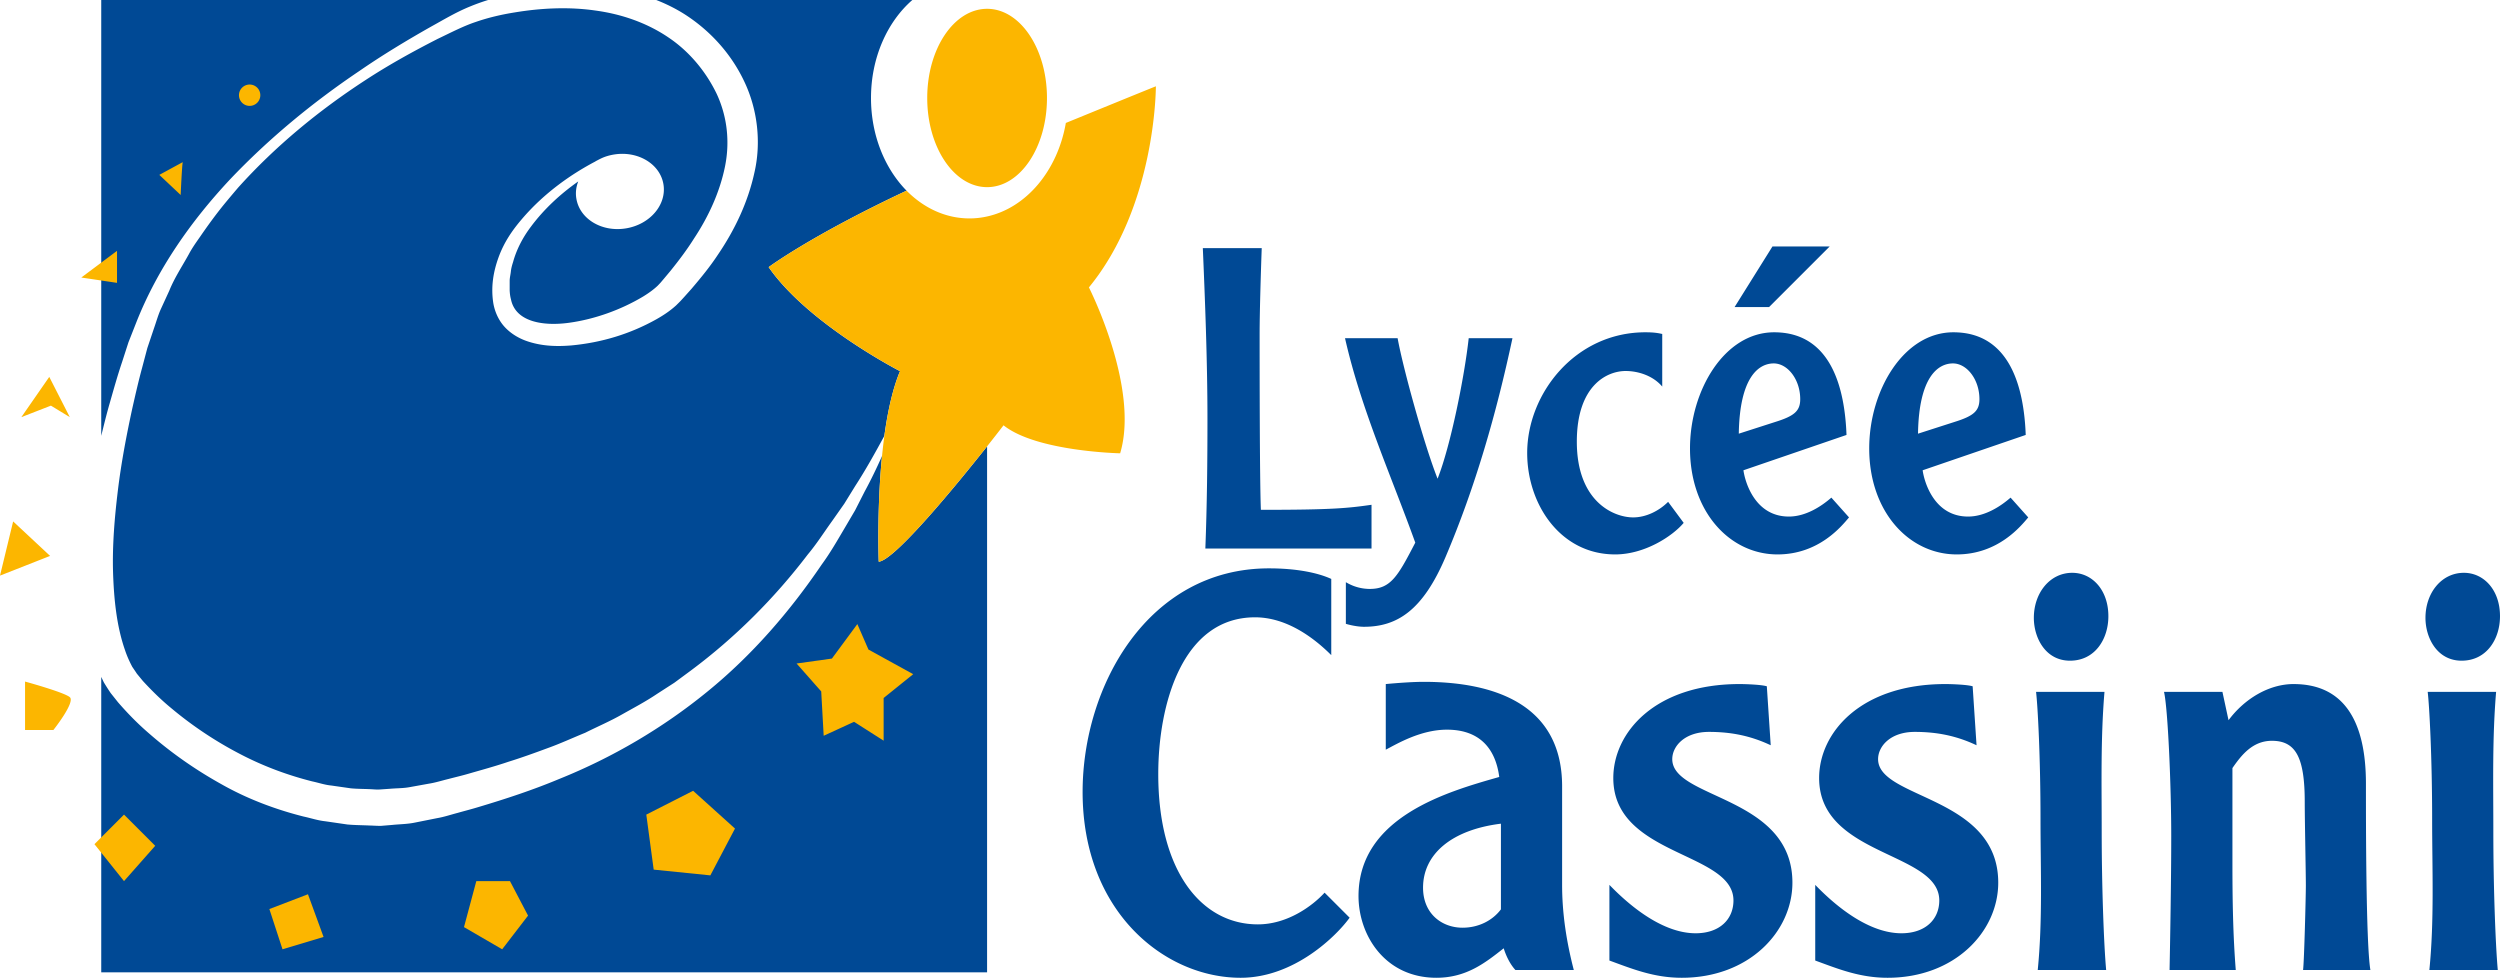
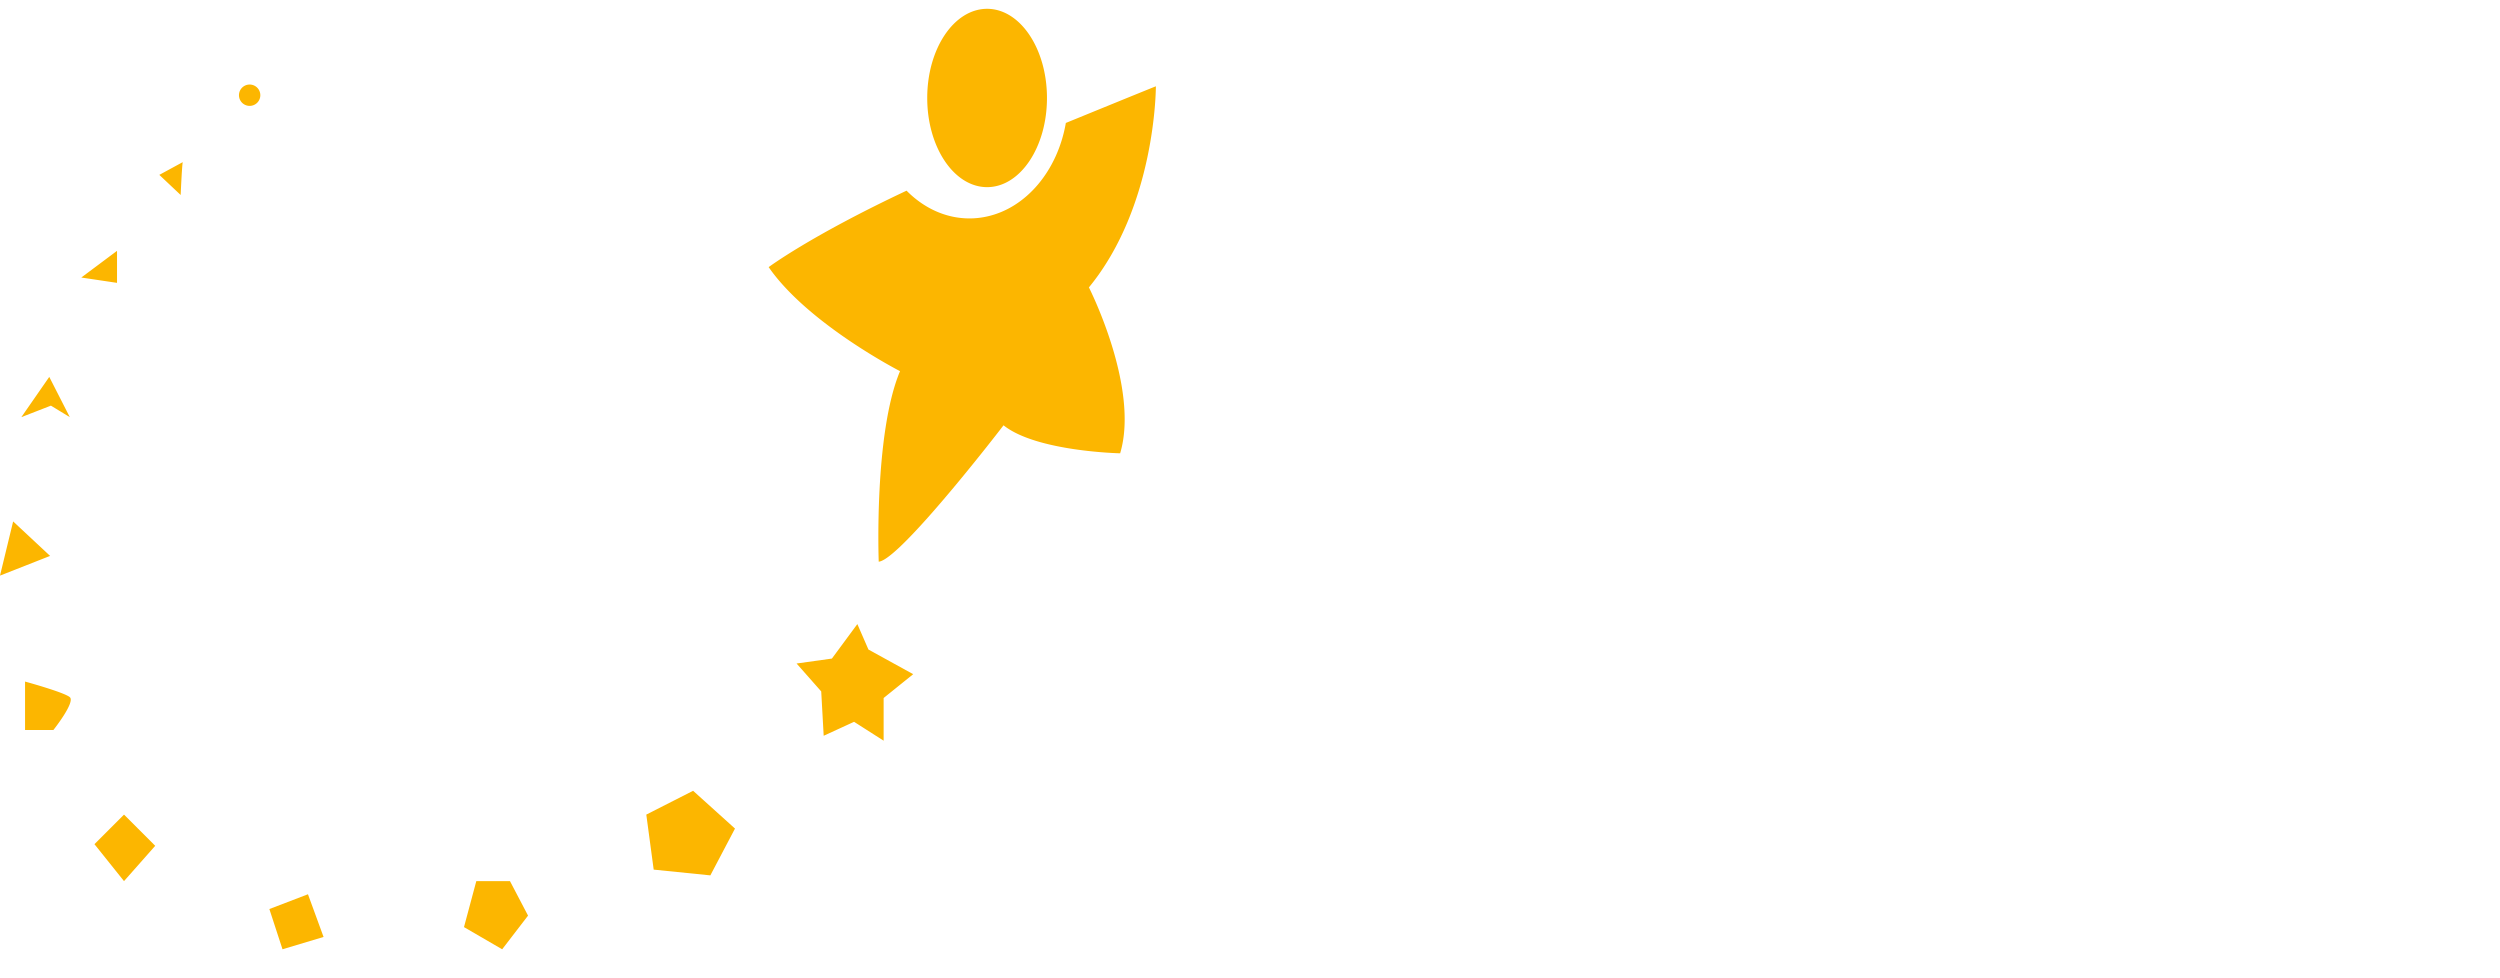
<svg xmlns="http://www.w3.org/2000/svg" viewBox="0 0 613.64 240">
-   <path d="M29.933 88.961l1.604-4.957 1.937-4.916c5.207-13.164 13.414-24.786 22.891-34.951 9.56-10.081 20.33-18.955 31.827-26.703 5.707-3.937 11.644-7.52 17.684-10.935 3.062-1.687 5.936-3.437 9.373-4.854A51.83 51.83 0 0 1 119.811 0H24.85v106.979c.666-2.687 1.312-5.374 2.083-8.02.958-3.353 1.895-6.707 2.999-9.998zM107.48 9.52c-6.082 3.103-12.081 6.415-17.809 10.165-11.456 7.456-22.1 16.225-31.223 26.37a296.879 296.879 0 0 0-3.29 3.915c-2.146 2.625-4.146 5.374-6.062 8.165-.98 1.396-1.958 2.77-2.75 4.27-1.645 2.979-3.52 5.79-4.79 8.936l-2.104 4.582c-.687 1.542-1.125 3.166-1.687 4.75l-1.604 4.77-1.312 4.957c-.896 3.29-1.646 6.623-2.396 9.935-1.437 6.645-2.707 13.33-3.52 20.038-.812 6.707-1.375 13.414-1.187 20.058.208 6.603.875 13.248 2.937 19.142.479 1.458 1.104 2.812 1.77 4.083.375.562.771 1.125 1.146 1.708l1.458 1.77c2.145 2.333 4.457 4.624 6.999 6.707a92.905 92.905 0 0 0 16.371 10.977c5.79 3.083 11.935 5.395 18.205 6.978 1.583.333 3.124.875 4.728 1.02l4.791.688c1.833.167 3.687.125 5.52.25.562.042 1.124.063 1.687.02l2.374-.166c1.604-.146 3.208-.104 4.791-.395l4.728-.855c1.542-.229 3.25-.77 4.874-1.166 1.646-.437 3.312-.812 4.916-1.291 3.25-.938 6.54-1.833 9.727-2.916 3.229-1 6.395-2.146 9.54-3.312 3.166-1.125 6.207-2.541 9.331-3.812 2.979-1.5 6.083-2.812 8.999-4.478 2.916-1.646 5.894-3.208 8.665-5.083l4.228-2.728 4.062-3c10.768-8.019 20.433-17.642 28.681-28.473 2.187-2.604 4-5.478 6-8.248l2.957-4.208 2.687-4.353c2.583-3.979 4.874-8.124 7.144-12.29.813-5.873 2.02-11.539 3.854-15.892 0 0-22.558-11.56-32.244-25.537 0 0 10.248-7.665 33.848-18.767-5.333-5.436-8.728-13.601-8.728-22.745 0-9.936 4-18.705 10.144-24.058h-62.842c2.291.896 4.5 1.979 6.624 3.291 6.374 4 11.664 9.727 14.934 16.643 3.312 6.894 4.229 15.08 2.52 22.432-1.603 7.353-4.852 14.081-8.872 20.017-1.98 3.02-4.25 5.79-6.562 8.499l-1.77 1.978-.896.98c-.312.333-.75.75-1.124 1.124-1.542 1.396-3.146 2.437-4.791 3.375-6.499 3.645-13.456 5.728-20.809 6.436-3.666.312-7.519.229-11.351-1.167-1.896-.708-3.791-1.853-5.25-3.499-1.457-1.646-2.332-3.728-2.666-5.728-.624-4.04.021-7.707 1.292-11.227 1.375-3.77 3.395-6.644 5.645-9.29 5.707-6.728 12.56-11.31 18.1-14.226.104-.083.23-.146.354-.208.354-.188.708-.375 1.063-.542.958-.458 2-.77 3.124-.958 5.895-.98 11.352 2.291 12.185 7.29.833 5-3.27 9.852-9.186 10.831-5.894.98-11.352-2.27-12.185-7.29-.25-1.458-.062-2.895.458-4.228-4.457 3.124-8.477 6.873-11.643 11.143-2 2.646-3.52 5.603-4.353 8.645-.25.77-.459 1.52-.542 2.312-.083.791-.292 1.54-.292 2.332v2.333c.042.77.125 1.48.313 2.146 1.125 5.686 8.144 6.644 14.33 5.77 6.312-.875 12.727-3.208 18.122-6.437 1.333-.812 2.603-1.729 3.582-2.666l.688-.729.812-.958 1.604-1.916c2.083-2.583 4.083-5.229 5.832-8.02 3.624-5.478 6.311-11.456 7.561-17.58 1.25-6.123.542-12.33-2.02-17.85-2.646-5.499-6.77-10.498-11.956-13.935-5.187-3.5-11.352-5.665-17.83-6.54-6.478-.938-13.206-.625-19.767.458-3.29.52-6.582 1.292-9.685 2.375-3 1-6.145 2.645-9.207 4.103zm108.208 128.35s-.48-12.727.812-25.933c-1.312 2.937-2.708 5.853-4.25 8.686l-2.353 4.624-2.645 4.499c-1.77 3-3.5 6.02-5.562 8.831-7.81 11.52-17.1 22.267-28.056 31.182-10.915 8.915-23.288 16.184-36.347 21.433-6.52 2.729-13.185 4.916-19.892 6.915-1.688.521-3.375.938-5.041 1.417-1.708.437-3.29 1-5.145 1.312l-5.415 1.083c-1.813.375-3.666.375-5.5.563l-2.749.229c-.916.02-1.854-.063-2.77-.084-1.833-.083-3.666-.083-5.499-.25l-5.436-.791c-1.833-.188-3.583-.792-5.353-1.167-7.062-1.791-13.914-4.395-20.184-7.956-6.29-3.5-12.206-7.624-17.621-12.352-2.75-2.354-5.291-4.937-7.728-7.749l-1.791-2.25a56.932 56.932 0 0 1-1.687-2.644l-.625-1.313v72.507h217.435v-129.1c-7.394 9.332-22.683 28.016-26.598 28.307zm80.173-3.23h40.788v-10.738c-5.782.826-9.5 1.238-27.157 1.238-.31-7.434-.31-37.38-.31-43.266 0-5.06.31-15.283.516-20.962h-14.457c.516 11.978 1.136 27.777 1.136 41.717 0 10.636-.103 21.375-.516 32.012zm40.376 9.915c-1.755 0-3.821-.415-5.887-1.654v10.224c1.756.516 3.408.722 4.44.722 8.158 0 14.458-4.026 20.034-17.142 7.33-17.244 12.495-35.315 16.419-53.696h-10.74c-1.032 9.398-4.44 26.435-7.64 34.49-3.202-8.055-8.468-27.054-9.81-34.49h-12.91c3.925 17.349 11.257 33.56 17.246 50.185-4.234 8.16-5.99 11.36-11.152 11.36zm60.202-8.468c7.23 0 14.044-4.44 16.832-7.745l-3.82-5.163c-2.272 2.272-5.473 3.82-8.571 3.82-4.854 0-13.838-3.924-13.838-18.587 0-13.837 7.436-17.348 11.978-17.348 2.893 0 6.61 1.033 8.985 3.82V81.976c-.93-.207-1.963-.413-4.131-.413-17.245 0-29.017 15.076-29.017 29.636 0 12.598 8.16 24.887 21.582 24.887zm52.665-75.588h-14.043l-9.294 14.87h8.466l14.871-14.87zM436.3 136.086c10.224 0 15.8-7.023 17.555-9.087l-4.337-4.854c-2.48 2.169-6.3 4.647-10.43 4.647-8.261 0-10.739-8.364-11.152-11.36l25.298-8.673c-.413-11.36-3.716-25.196-17.76-25.196-12.186 0-20.654 14.25-20.654 28.5 0 15.593 9.81 26.023 21.48 26.023zm-.93-46.882c3.408 0 6.506 3.924 6.506 8.777 0 2.892-1.446 4.131-6.092 5.577l-8.985 2.891c.208-13.837 4.853-17.245 8.572-17.245zm47.707 37.588c-8.26 0-10.738-8.364-11.151-11.36l25.298-8.673c-.413-11.36-3.717-25.196-17.76-25.196-12.186 0-20.654 14.25-20.654 28.5 0 15.593 9.81 26.023 21.48 26.023 10.223 0 15.799-7.023 17.554-9.087l-4.337-4.854c-2.48 2.169-6.3 4.647-10.43 4.647zm-3.717-37.588c3.407 0 6.505 3.924 6.505 8.777 0 2.892-1.446 4.131-6.092 5.577l-8.984 2.891c.207-13.837 4.853-17.245 8.571-17.245zM308.742 226.892c-13.79 0-24.44-12.971-24.44-36.866 0-17.068 5.87-38.503 23.758-38.503 7.782 0 14.472 5.05 18.705 9.283v-18.705c-3.277-1.501-8.466-2.594-15.292-2.594-29.629 0-45.741 28.81-45.741 54.888 0 29.493 20.208 45.605 38.777 45.605 13.244 0 23.621-10.378 26.762-14.747l-6.144-6.143c-2.867 3.14-9.012 7.782-16.385 7.782zm74.69-33.861c0-20.073-16.522-25.67-34-25.67-2.594 0-6.416.274-9.285.546v16.11c2.869-1.5 8.603-4.914 15.02-4.914 7.783 0 11.88 4.37 12.835 11.607-12.426 3.55-34.545 9.694-34.545 29.218 0 9.694 6.554 20.072 19.115 20.072 7.373 0 12.017-3.688 16.523-7.237.545 1.775 1.5 3.824 2.866 5.325h14.336c-1.774-6.826-2.866-13.791-2.866-20.89V193.03zm-15.02 30.173c-2.049 2.732-5.462 4.506-9.423 4.506-5.05 0-9.693-3.413-9.693-9.829 0-8.193 6.964-14.202 19.115-15.703v21.026zm42.054-36.864c0-3.14 3.005-6.692 9.011-6.692 5.053 0 9.967.82 15.156 3.28l-.956-14.475c-1.364-.41-5.189-.546-6.69-.546-20.754 0-30.993 11.88-30.993 23.075 0 19.251 29.492 18.022 29.492 30.038 0 4.644-3.413 8.057-9.286 8.057-8.874 0-17.477-8.057-21.162-11.88v18.57c5.598 2.048 10.923 4.233 17.75 4.233 16.52 0 27.17-11.334 27.17-23.35 0-21.298-29.492-20.479-29.492-30.31zm50.521 0c0-3.14 3.005-6.692 9.011-6.692 5.053 0 9.967.82 15.156 3.28l-.956-14.475c-1.365-.41-5.187-.546-6.69-.546-20.754 0-30.993 11.88-30.993 23.075 0 19.251 29.492 18.022 29.492 30.038 0 4.644-3.413 8.057-9.286 8.057-8.874 0-17.477-8.057-21.162-11.88v18.57c5.597 2.048 10.923 4.233 17.75 4.233 16.52 0 27.17-11.334 27.17-23.35 0-21.298-29.492-20.479-29.492-30.31zm55.572-16.52h-16.796c.411 3.413 1.093 16.11 1.093 31.266 0 12.288.547 24.714-.682 37.002h16.794c-.545-6.009-1.093-20.07-1.093-34.27 0-11.335-.272-22.667.684-33.999zm-7.92-29.22c-5.462 0-9.42 4.914-9.42 11.059 0 4.914 2.865 10.512 8.874 10.512 6.145 0 9.42-5.323 9.42-10.923 0-6.415-3.958-10.648-8.875-10.648zm54.344 27.307c-6.009 0-12.015 3.55-15.976 8.875l-1.5-6.963H531.17c.956 4.095 1.774 23.075 1.774 35.363 0 10.923-.273 26.08-.41 32.906h16.25c-.684-8.602-.82-17.34-.82-26.08v-23.483c2.184-3.14 4.916-6.692 9.694-6.692 5.87 0 8.055 4.097 8.055 15.02 0 4.369.274 17.477.274 20.481 0 2.594-.41 18.57-.683 20.754h16.521c-1.092-6.554-1.092-36.046-1.092-45.74 0-15.43-5.462-24.44-17.75-24.44zm49.703 1.912h-16.795c.41 3.414 1.092 16.11 1.092 31.267 0 12.288.547 24.714-.681 37.002h16.793c-.545-6.009-1.092-20.07-1.092-34.27 0-11.335-.273-22.667.683-33.999zm-8.466-7.648c6.145 0 9.42-5.323 9.42-10.923 0-6.415-3.958-10.648-8.874-10.648-5.462 0-9.42 4.914-9.42 11.059 0 4.914 2.866 10.512 8.874 10.512z" fill="#004995" />
  <path d="M242.29 45.936c8.116 0 14.695-9.799 14.695-21.886S250.406 2.163 242.29 2.163s-14.696 9.799-14.696 21.887 6.58 21.886 14.696 21.886zm41.426-24.755s-.334.104-22.1 8.998c-2.02 11.685-9.686 20.83-19.33 22.954-1.395.312-2.832.479-4.311.479-5.874 0-11.248-2.562-15.455-6.811-23.6 11.102-33.848 18.767-33.848 18.767 9.686 13.976 32.244 25.536 32.244 25.536-6.436 15.31-5.228 46.762-5.228 46.762 3.915-.292 19.204-18.976 26.598-28.307a481.637 481.637 0 0 0 4.041-5.166c8.061 6.457 28.62 6.874 28.62 6.874 4.832-16.143-7.666-40.721-7.666-40.721 16.33-19.913 16.435-48.657 16.435-49.365zm-222.438-.43a2.62 2.62 0 1 0 0 5.24 2.62 2.62 0 0 0 0-5.24zM44.346 47.862s.302-6.954.504-8.063l-5.745 3.125 5.24 4.938zM28.724 61.57l-8.768 6.551 8.768 1.31v-7.86zm-11.59 40.819l-5.04-9.877-6.853 9.877 7.257-2.822 4.636 2.822zm-13.909 25.6L0 141.29l12.296-4.838-9.07-8.466zm2.923 39.306v11.893h6.954s5.443-6.854 4.032-8.063c-1.411-1.21-10.986-3.83-10.986-3.83zm17.033 39.911l7.256 9.071 7.66-8.668-7.66-7.66-7.256 7.257zm42.935 15.925l3.225 9.877 10.079-3.024-3.83-10.482-9.474 3.629zm50.796-6.854l-3.024 11.288 9.373 5.443 6.35-8.265-4.435-8.466h-8.264zm41.725-16.327l1.815 13.505 13.908 1.411 6.047-11.49-10.28-9.272-11.49 5.846zm51.804-46.765l-6.248 8.466-8.668 1.21 6.047 6.853.605 10.885 7.458-3.427 7.257 4.636v-10.482l7.256-5.845-10.985-6.047-2.722-6.25z" fill="#fcb600" />
</svg>